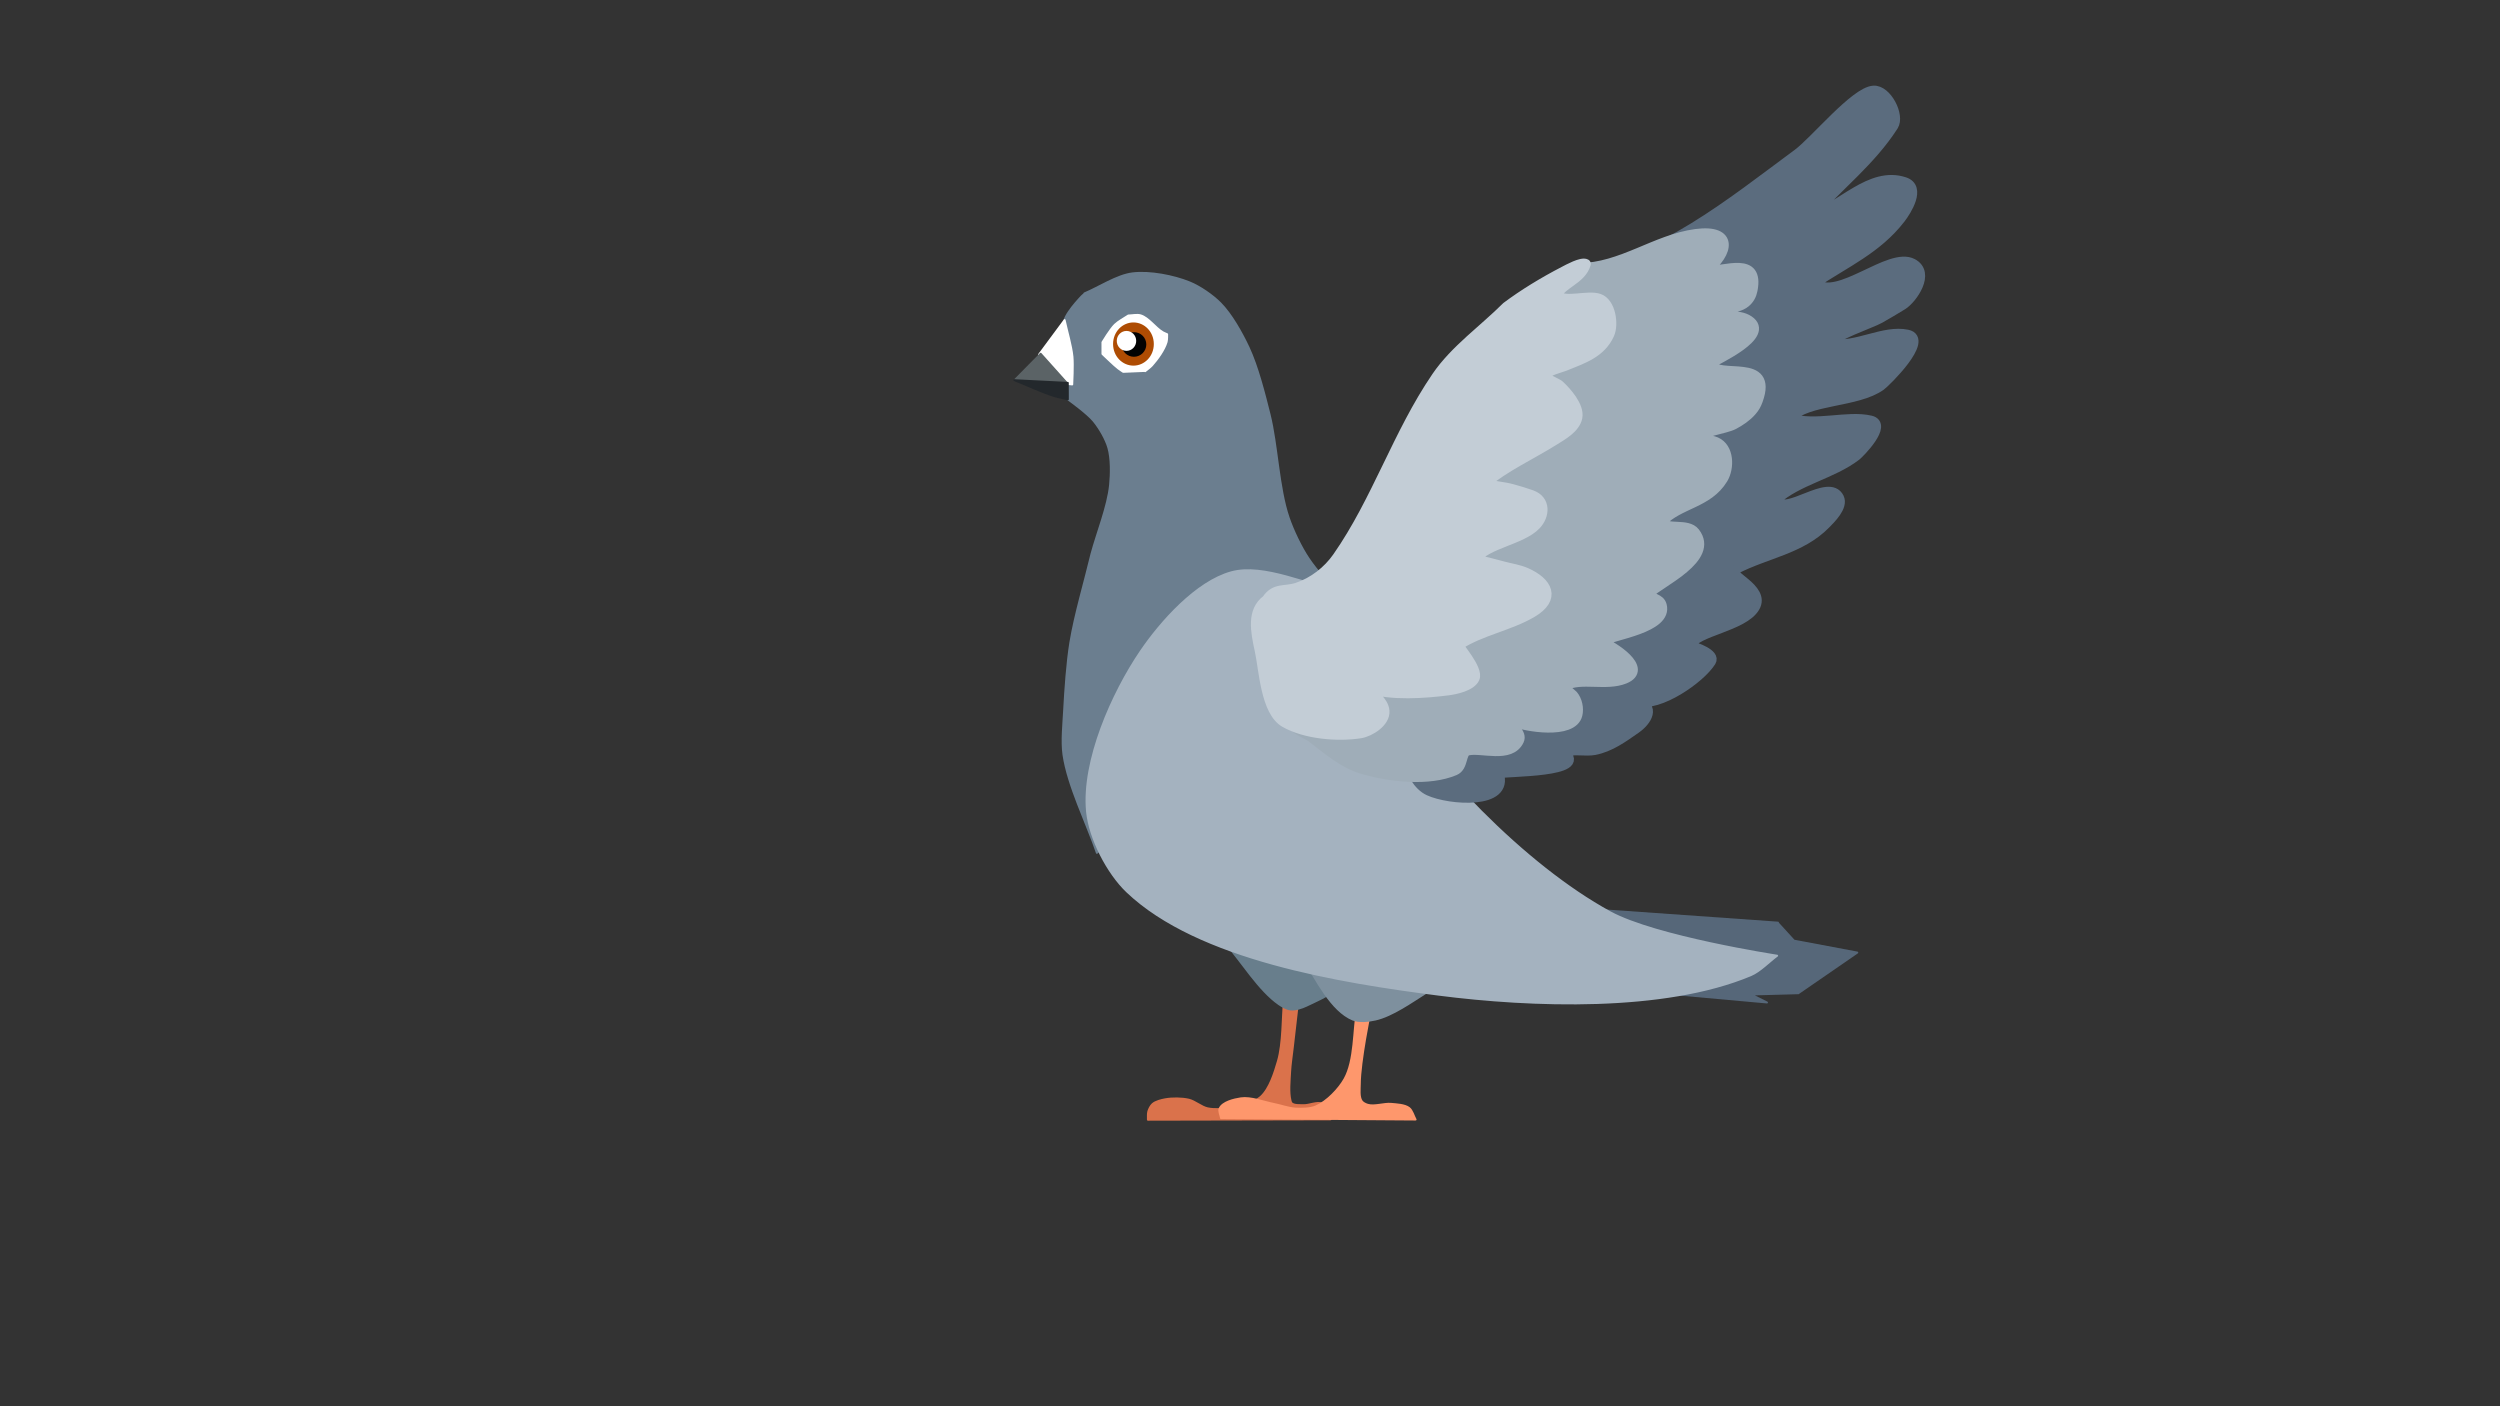
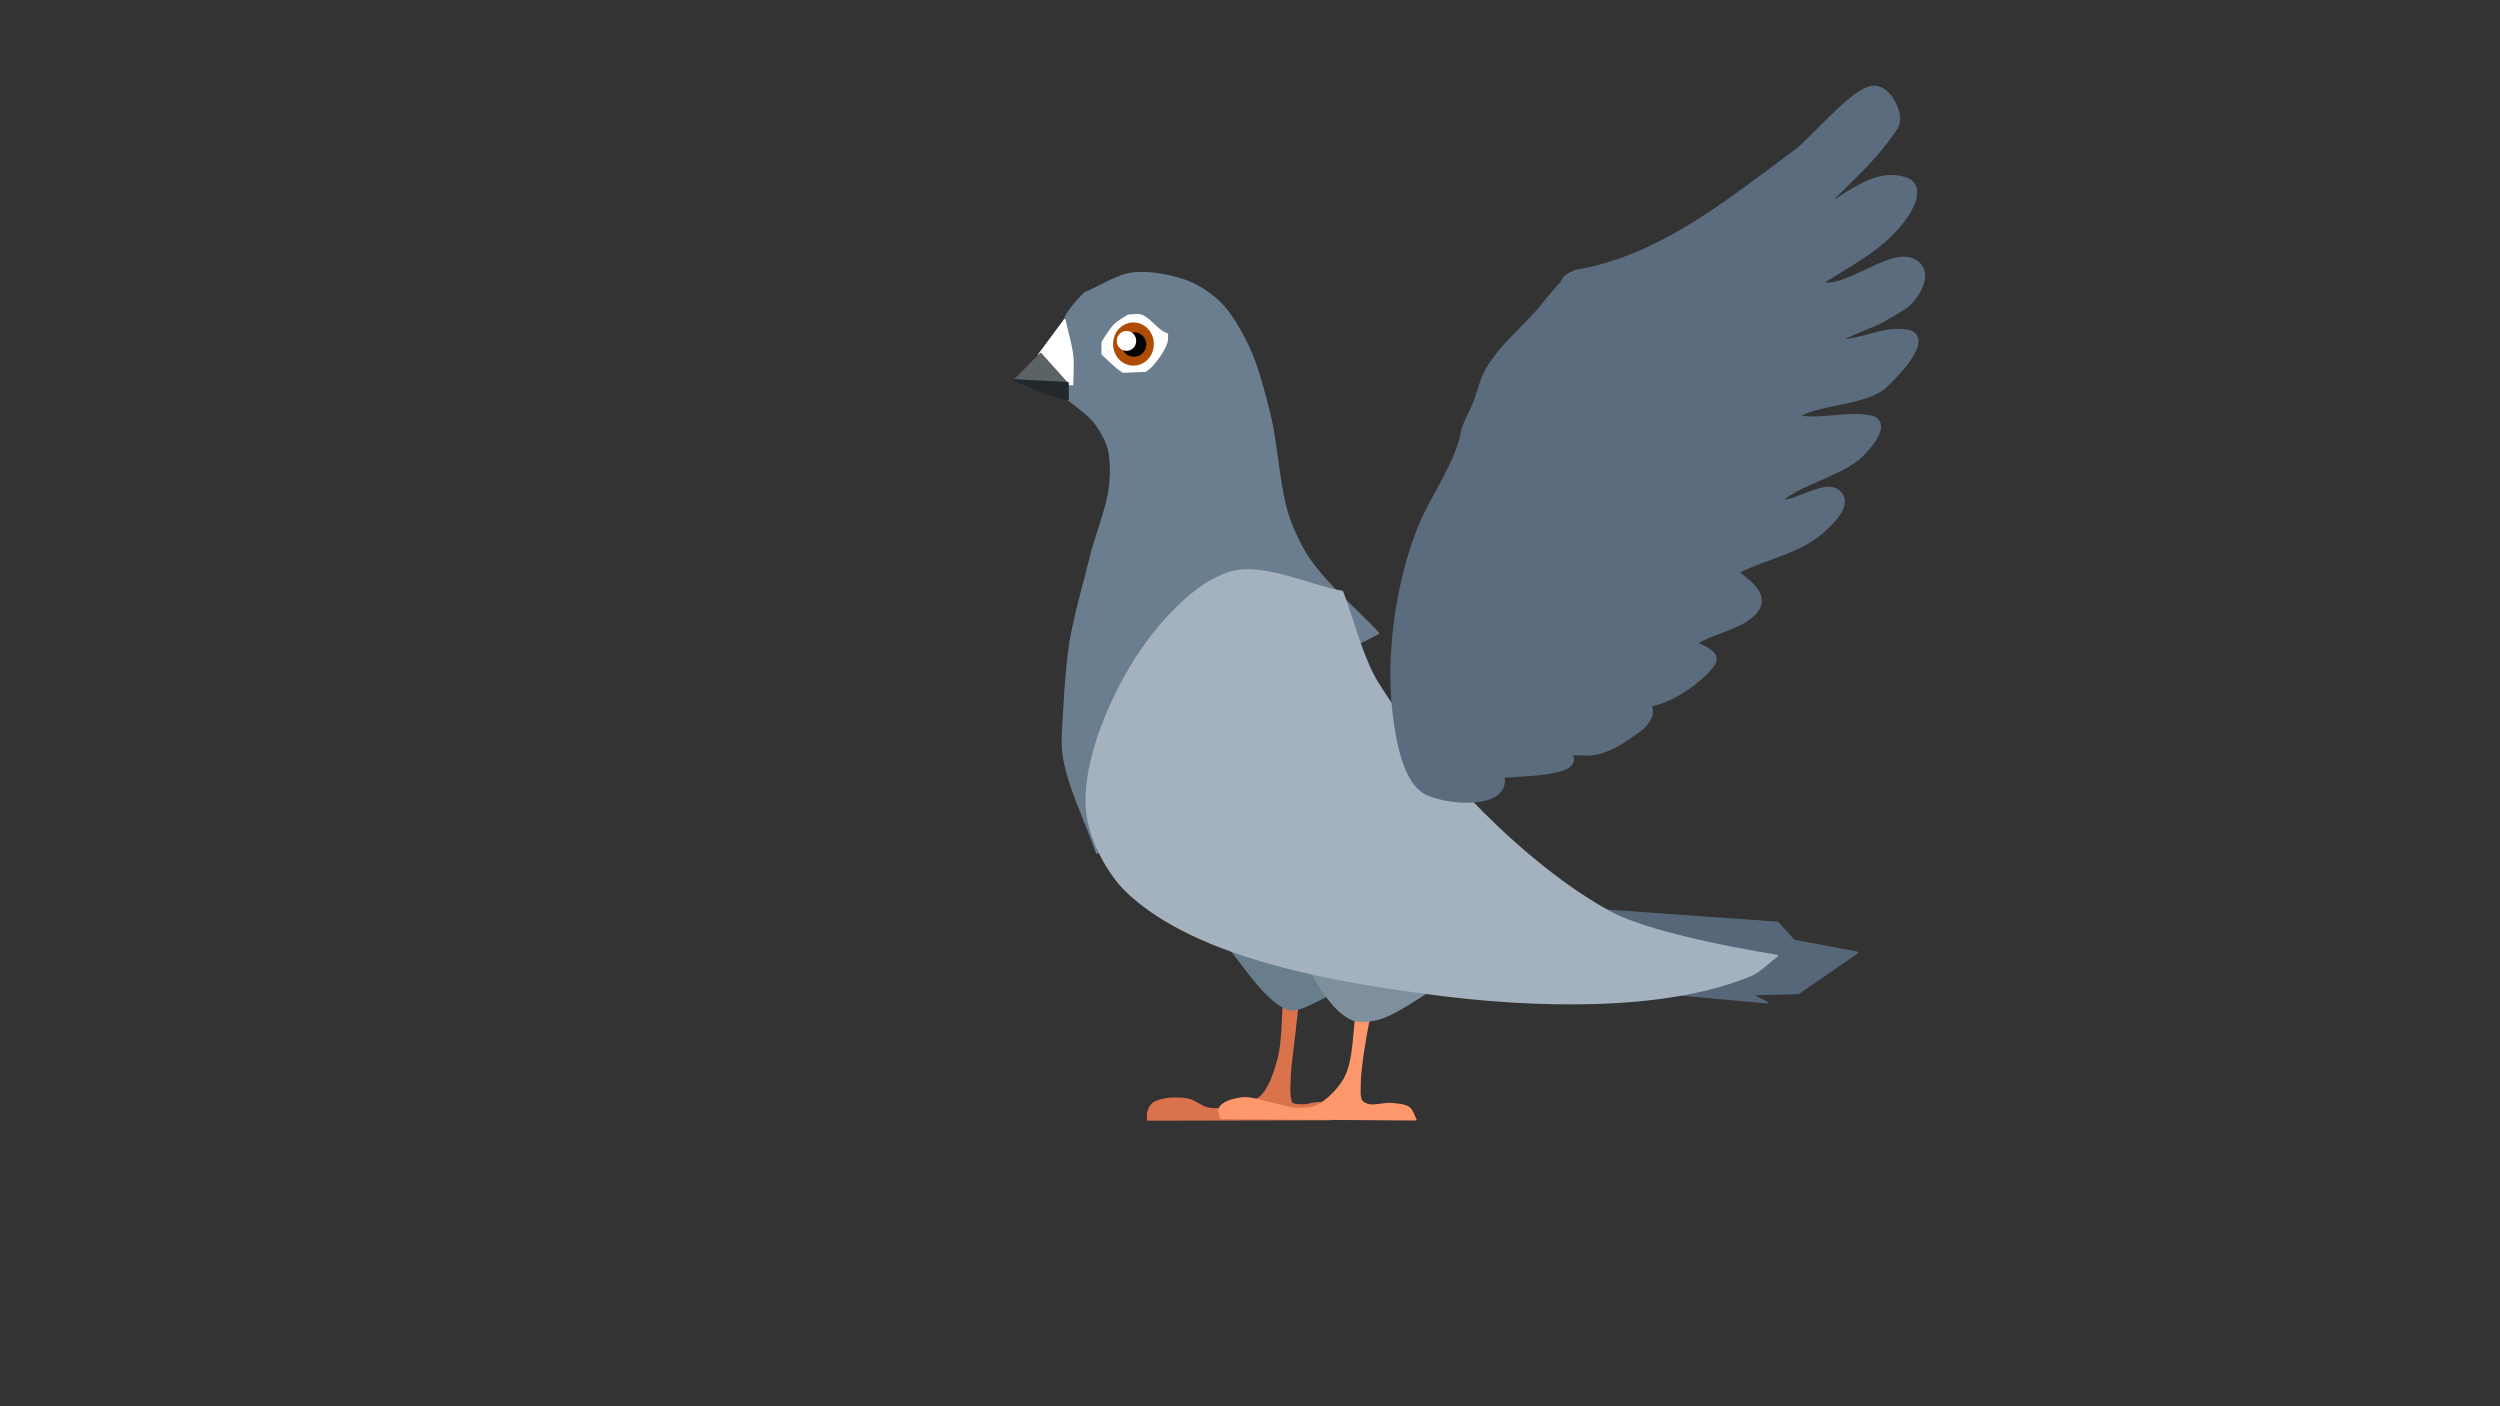
<svg xmlns="http://www.w3.org/2000/svg" version="1.1" id="Frame_0" width="1280px" height="720px">
  <rect width="100%" height="100%" fill="#333333" stroke="none" />
  <g id="Layer_11">
    <path fill="#da724b" fill-rule="evenodd" stroke="none" d="M 664.747 511.568 C 664.747 511.568 664.747 511.568 664.747 511.568 C 662.576 511.447 659.680 511.286 657.508 511.165 C 657.508 511.165 657.508 511.165 657.508 511.165 C 656.543 520.817 657.001 534.024 654.291 543.338 C 652.588 549.193 650.003 557.588 645.444 561.637 C 641.748 564.918 634.826 566.395 629.960 567.267 C 626.516 567.884 621.721 568.192 618.298 567.468 C 615.181 566.809 611.750 563.758 608.646 563.044 C 605.118 562.233 600.141 562.190 596.581 562.843 C 594.553 563.215 591.699 563.900 590.146 565.256 C 589.149 566.127 588.307 567.806 587.934 569.077 C 587.578 570.294 587.794 572.033 587.733 573.299 C 587.733 573.299 587.733 573.299 587.733 573.299 C 615.784 573.239 681.227 573.098 681.236 573.098 C 681.236 572.073 681.585 570.644 681.236 569.680 C 680.597 567.913 678.747 565.778 677.013 565.055 C 674.331 563.937 670.264 565.995 667.362 565.859 C 665.529 565.774 662.695 566.079 661.329 564.854 C 660.987 564.547 660.836 563.893 660.726 563.446 C 659.687 559.229 660.315 553.307 660.525 548.969 C 660.712 545.089 661.500 539.959 661.932 536.099 C 662.756 528.737 664.747 511.570 664.747 511.568 C 664.747 511.568 664.747 511.568 664.747 511.568 Z" />
    <path fill="none" stroke="#da724b" stroke-width="1" stroke-linecap="round" stroke-linejoin="round" d="M 681.236 573.098 C 681.236 573.098 681.236 573.098 681.236 573.098 C 681.227 573.098 615.784 573.239 587.733 573.299 C 587.794 572.033 587.578 570.294 587.934 569.077 C 588.307 567.806 589.149 566.127 590.146 565.256 C 591.699 563.900 594.553 563.215 596.581 562.843 C 600.141 562.190 605.118 562.233 608.646 563.044 C 611.750 563.758 615.181 566.809 618.298 567.468 C 621.721 568.192 626.516 567.884 629.960 567.267 C 634.826 566.395 641.748 564.918 645.444 561.637 C 650.003 557.588 652.588 549.193 654.291 543.338 C 657.001 534.024 656.543 520.817 657.508 511.165 C 659.680 511.286 662.576 511.447 664.747 511.568 C 664.747 511.568 664.747 511.568 664.747 511.568 C 664.747 511.570 662.756 528.737 661.932 536.099 C 661.500 539.959 660.712 545.089 660.525 548.969 C 660.315 553.307 659.687 559.229 660.726 563.446 C 660.836 563.893 660.987 564.547 661.329 564.854 C 662.695 566.079 665.529 565.774 667.362 565.859 C 670.264 565.995 674.331 563.937 677.013 565.055 C 678.747 565.778 680.597 567.913 681.236 569.680 C 681.585 570.644 681.236 572.073 681.236 573.098 M 657.508 511.165 C 657.508 511.165 657.508 511.165 657.508 511.165 M 587.733 573.299 C 587.733 573.299 587.733 573.299 587.733 573.299 M 664.747 511.568 C 664.747 511.568 664.747 511.568 664.747 511.568 " />
    <path fill="#687e8c" fill-rule="evenodd" stroke="#687e8c" stroke-width="1" stroke-linecap="round" stroke-linejoin="round" d="M 692.755 494.444 C 690.406 474.738 647.134 486.506 627.583 483.104 C 627.583 483.104 627.583 483.104 627.583 483.104 C 635.739 492.408 644.613 507.054 654.772 514.119 C 656.398 515.250 658.813 516.645 660.784 516.852 C 663.255 517.111 666.599 516.003 668.845 514.939 C 677.382 510.893 693.874 503.825 692.755 494.444 Z" />
  </g>
  <g id="Layer_10">
    <path fill="#fe976c" fill-rule="evenodd" stroke="none" d="M 701.598 517.649 C 701.598 517.649 701.598 517.649 701.598 517.649 C 699.594 517.309 696.922 516.857 694.918 516.517 C 694.918 516.517 694.918 516.517 694.918 516.517 C 692.965 527.299 693.773 542.904 688.407 552.457 C 685.427 557.762 679.326 564.036 673.755 566.482 C 670.849 567.758 666.406 567.774 663.236 567.609 C 659.859 567.434 655.536 565.875 652.216 565.230 C 647.171 564.251 640.410 561.582 635.327 562.348 C 631.757 562.886 625.978 564.260 624.470 567.541 C 623.843 568.905 624.966 571.010 625.178 572.497 C 625.178 572.497 625.178 572.497 625.178 572.497 C 655.059 572.710 724.772 573.205 724.782 573.205 C 723.791 571.435 723.082 568.546 721.477 567.305 C 719.235 565.571 715.093 565.455 712.272 565.181 C 708.675 564.830 703.699 566.683 700.235 565.653 C 699.199 565.344 697.781 564.654 697.167 563.764 C 695.669 561.596 696.217 557.667 696.222 555.031 C 696.244 543.701 701.598 517.652 701.598 517.649 C 701.598 517.649 701.598 517.649 701.598 517.649 Z" />
    <path fill="none" stroke="#fe976c" stroke-width="1" stroke-linecap="round" stroke-linejoin="round" d="M 724.782 573.205 C 724.782 573.205 724.782 573.205 724.782 573.205 C 724.772 573.205 655.059 572.710 625.178 572.497 C 624.966 571.010 623.843 568.905 624.470 567.541 C 625.978 564.260 631.757 562.886 635.327 562.348 C 640.410 561.582 647.171 564.251 652.216 565.230 C 655.536 565.875 659.859 567.434 663.236 567.609 C 666.406 567.774 670.849 567.758 673.755 566.482 C 679.326 564.036 685.427 557.762 688.407 552.457 C 693.773 542.904 692.965 527.299 694.918 516.517 C 696.922 516.857 699.594 517.309 701.598 517.649 C 701.598 517.649 701.598 517.649 701.598 517.649 C 701.598 517.652 696.244 543.701 696.222 555.031 C 696.217 557.667 695.669 561.596 697.167 563.764 C 697.781 564.654 699.199 565.344 700.235 565.653 C 703.699 566.683 708.675 564.830 712.272 565.181 C 715.093 565.455 719.235 565.571 721.477 567.305 C 723.082 568.546 723.791 571.435 724.782 573.205 M 694.918 516.517 C 694.918 516.517 694.918 516.517 694.918 516.517 M 625.178 572.497 C 625.178 572.497 625.178 572.497 625.178 572.497 M 701.598 517.649 C 701.598 517.649 701.598 517.649 701.598 517.649 " />
    <path fill="#7e909e" fill-rule="evenodd" stroke="none" d="M 730.603 507.995 C 733.358 506.262 739.415 501.669 739.416 501.668 C 717.791 498.414 673.059 469.716 667.333 490.822 C 667.294 490.968 667.480 491.145 667.560 491.274 C 673.807 501.402 681.639 517.469 692.641 522.005 C 695.838 523.322 700.793 522.764 704.165 522.005 C 712.922 520.032 723.004 512.773 730.603 507.995 Z" />
    <path fill="none" stroke="#7e909e" stroke-width="1" stroke-linecap="round" stroke-linejoin="round" d="M 730.603 507.995 C 733.358 506.262 739.415 501.669 739.416 501.668 C 717.791 498.414 673.059 469.716 667.333 490.822 C 667.294 490.968 667.480 491.145 667.560 491.274 C 673.807 501.402 681.639 517.469 692.641 522.005 C 695.838 523.322 700.793 522.764 704.165 522.005 C 712.922 520.032 723.004 512.773 730.603 507.995 M 739.416 501.668 C 739.416 501.668 739.416 501.668 739.416 501.668 " />
  </g>
  <g id="Layer_5">
    <path fill="#6b7e8f" fill-rule="evenodd" stroke="none" d="M 555.250 150.219 C 555.250 150.219 555.250 150.219 555.250 150.219 C 562.627 147.145 571.907 140.946 579.839 139.973 C 588.641 138.894 600.821 141.249 609.038 144.584 C 614.370 146.747 620.881 151.242 624.919 155.341 C 630.543 161.051 635.855 170.627 639.262 177.881 C 643.850 187.648 647.398 201.736 650.020 212.203 C 653.932 227.817 654.555 249.734 659.753 264.967 C 662.017 271.602 666.093 280.148 669.999 285.970 C 678.738 298.998 694.972 312.733 705.675 324.203 C 705.675 324.203 705.675 324.203 705.675 324.203 C 687.737 333.765 662.438 344.281 645.884 356.077 C 617.395 376.378 586.891 412.491 561.609 436.669 C 561.609 436.669 561.609 436.669 561.609 436.669 C 556.474 421.590 546.755 402.175 544.494 386.407 C 543.512 379.563 544.499 370.267 544.860 363.362 C 545.400 353.023 546.360 339.216 548.016 328.996 C 550.265 315.117 555.626 297.084 558.887 283.408 C 561.727 272.888 567.276 259.184 568.355 248.340 C 568.923 242.633 569.057 234.757 567.478 229.243 C 566.183 224.726 562.903 219.157 559.929 215.519 C 556.692 211.559 546.892 204.540 546.891 204.539 C 546.324 192.444 545.004 164.227 545.003 164.223 C 544.991 164.100 545.004 164.171 545.003 164.223 C 546.324 159.057 555.249 150.220 555.250 150.219 C 555.250 150.219 555.250 150.219 555.250 150.219 Z" />
    <path fill="none" stroke="#6b7e8f" stroke-width="1" stroke-linecap="round" stroke-linejoin="round" d="M 545.003 164.223 C 545.003 164.223 545.003 164.223 545.003 164.223 C 545.004 164.227 546.324 192.444 546.891 204.539 C 546.891 204.539 546.891 204.539 546.891 204.539 C 546.892 204.540 556.692 211.559 559.929 215.519 C 562.903 219.157 566.183 224.726 567.478 229.243 C 569.057 234.757 568.923 242.633 568.355 248.340 C 567.276 259.184 561.727 272.888 558.887 283.408 C 558.887 283.408 558.887 283.408 558.887 283.408 C 558.887 283.408 558.887 283.408 558.887 283.408 C 555.626 297.084 550.265 315.117 548.016 328.996 C 546.360 339.216 545.400 353.023 544.860 363.362 C 544.499 370.267 543.512 379.563 544.494 386.407 C 546.755 402.175 556.474 421.590 561.609 436.669 C 586.891 412.491 617.395 376.378 645.884 356.077 C 662.438 344.281 687.737 333.765 705.675 324.203 C 694.972 312.733 678.738 298.998 669.999 285.970 C 666.093 280.148 662.017 271.602 659.753 264.967 C 654.555 249.734 653.932 227.817 650.020 212.203 C 647.398 201.736 643.850 187.648 639.262 177.881 C 635.855 170.627 630.543 161.051 624.919 155.341 C 620.881 151.242 614.370 146.747 609.038 144.584 C 600.821 141.249 588.641 138.894 579.839 139.973 C 571.907 140.946 562.627 147.145 555.250 150.219 C 555.250 150.219 555.250 150.219 555.250 150.219 C 555.249 150.220 546.324 159.057 545.005 164.050 C 544.991 164.100 545.004 164.171 545.003 164.223 M 705.675 324.203 C 705.675 324.203 705.675 324.203 705.675 324.203 M 561.609 436.669 C 561.609 436.669 561.609 436.669 561.609 436.669 M 555.250 150.219 C 555.250 150.219 555.250 150.219 555.250 150.219 " />
  </g>
  <g id="Layer_6">
    <path fill="#ffffff" fill-rule="evenodd" stroke="none" d="M 531.983 181.563 C 531.983 181.563 531.983 181.563 531.983 181.563 C 535.911 176.257 541.148 169.183 545.075 163.877 C 545.075 163.877 545.075 163.877 545.075 163.877 C 546.281 169.493 548.530 176.880 549.095 182.596 C 549.515 186.848 548.980 196.835 548.980 196.837 C 548.325 196.768 546.798 196.607 546.798 196.607 C 542.353 192.094 531.985 181.564 531.983 181.563 C 531.983 181.563 531.983 181.563 531.983 181.563 Z" />
    <path fill="none" stroke="#ffffff" stroke-width="1" stroke-linecap="round" stroke-linejoin="round" d="M 546.798 196.607 C 546.798 196.607 546.798 196.607 546.798 196.607 C 546.798 196.607 548.325 196.768 548.980 196.837 C 548.980 196.837 548.980 196.837 548.980 196.837 C 548.980 196.835 549.515 186.848 549.095 182.596 C 548.530 176.880 546.281 169.493 545.075 163.877 C 541.148 169.183 535.911 176.257 531.983 181.563 C 531.983 181.563 531.983 181.563 531.983 181.563 C 531.985 181.564 542.353 192.094 546.798 196.607 M 545.075 163.877 C 545.075 163.877 545.075 163.877 545.075 163.877 M 531.983 181.563 C 531.983 181.563 531.983 181.563 531.983 181.563 " />
  </g>
  <g id="Layer_12">
    <g id="Layer_7">
      <path fill="#5b6366" fill-rule="evenodd" stroke="none" d="M 519.806 194.325 C 519.806 194.325 519.806 194.325 519.806 194.325 C 523.711 190.363 528.917 185.081 532.821 181.119 C 532.821 181.119 532.821 181.119 532.821 181.119 C 536.898 185.597 546.410 196.047 546.411 196.048 C 538.430 195.531 519.809 194.326 519.806 194.325 C 519.806 194.325 519.806 194.325 519.806 194.325 Z" />
      <path fill="none" stroke="#5b6366" stroke-width="1" stroke-linecap="round" stroke-linejoin="round" d="M 546.411 196.048 C 546.411 196.048 546.411 196.048 546.411 196.048 C 546.410 196.047 536.898 185.597 532.821 181.119 C 528.917 185.081 523.711 190.363 519.806 194.325 C 519.806 194.325 519.806 194.325 519.806 194.325 C 519.809 194.326 538.430 195.531 546.411 196.048 M 532.821 181.119 C 532.821 181.119 532.821 181.119 532.821 181.119 M 519.806 194.325 C 519.806 194.325 519.806 194.325 519.806 194.325 " />
    </g>
    <g id="Layer_8">
      <path fill="#23282c" fill-rule="evenodd" stroke="none" d="M 546.713 196.043 C 546.713 196.043 546.713 196.043 546.713 196.043 C 538.522 195.628 527.601 195.076 519.410 194.661 C 519.410 194.661 519.410 194.661 519.410 194.661 C 525.494 197.090 533.436 200.809 539.692 202.756 C 541.768 203.402 546.735 204.464 546.736 204.464 C 546.729 201.938 546.713 196.044 546.713 196.043 C 546.713 196.043 546.713 196.043 546.713 196.043 Z" />
      <path fill="none" stroke="#23282c" stroke-width="1" stroke-linecap="round" stroke-linejoin="round" d="M 546.736 204.464 C 546.736 204.464 546.736 204.464 546.736 204.464 C 546.735 204.464 541.768 203.402 539.692 202.756 C 533.436 200.809 525.494 197.090 519.410 194.661 C 527.601 195.076 538.522 195.628 546.713 196.043 C 546.713 196.043 546.713 196.043 546.713 196.043 C 546.713 196.044 546.729 201.938 546.736 204.464 M 519.410 194.661 C 519.410 194.661 519.410 194.661 519.410 194.661 M 546.713 196.043 C 546.713 196.043 546.713 196.043 546.713 196.043 " />
    </g>
  </g>
  <g id="Layer_3">
    <path fill="#566779" fill-rule="evenodd" stroke="none" d="M 910.309 472.391 C 910.309 472.391 910.309 472.391 910.309 472.391 C 878.881 470.168 836.977 467.204 805.548 464.981 C 805.548 464.981 805.548 464.981 805.548 464.981 C 804.705 476.709 802.738 504.070 802.738 504.074 C 833.323 506.834 904.678 513.272 904.688 513.273 C 902.235 512.046 896.512 509.185 896.511 509.184 C 903.717 509.031 920.527 508.674 920.530 508.673 C 929.651 502.388 950.933 487.723 950.936 487.721 C 941.201 485.882 918.489 481.590 918.485 481.589 C 916.033 478.829 910.310 472.391 910.309 472.391 C 910.309 472.391 910.309 472.391 910.309 472.391 Z" />
    <path fill="none" stroke="#566779" stroke-width="1" stroke-linecap="round" stroke-linejoin="round" d="M 904.688 513.273 C 904.688 513.273 904.688 513.273 904.688 513.273 C 904.678 513.272 833.323 506.834 802.738 504.074 C 802.738 504.074 802.738 504.074 802.738 504.074 C 802.738 504.070 804.705 476.709 805.548 464.981 C 836.977 467.204 878.881 470.168 910.309 472.391 C 910.309 472.391 910.309 472.391 910.309 472.391 C 910.310 472.391 916.033 478.829 918.485 481.589 C 918.485 481.589 918.485 481.589 918.485 481.589 C 918.489 481.590 941.201 485.882 950.936 487.721 C 950.936 487.721 950.936 487.721 950.936 487.721 C 950.933 487.723 929.651 502.388 920.530 508.673 C 920.530 508.673 920.530 508.673 920.530 508.673 C 920.527 508.674 903.717 509.031 896.511 509.184 C 896.511 509.184 896.511 509.184 896.511 509.184 C 896.512 509.185 902.235 512.046 904.688 513.273 M 805.548 464.981 C 805.548 464.981 805.548 464.981 805.548 464.981 M 910.309 472.391 C 910.309 472.391 910.309 472.391 910.309 472.391 " />
  </g>
  <g id="Layer_1">
    <path fill="#a4b2bf" fill-rule="evenodd" stroke="#a4b2bf" stroke-width="1" stroke-linecap="round" stroke-linejoin="round" d="M 909.895 489.321 C 909.895 489.321 909.895 489.321 909.895 489.321 C 905.851 492.310 901.054 497.338 896.418 499.283 C 852.078 517.882 784.143 515.371 736.452 509.244 C 686.500 502.826 613.552 491.232 577.073 456.508 C 567.108 447.023 557.875 429.186 556.565 415.491 C 554.092 389.649 569.499 354.919 584.104 333.458 C 594.478 318.214 612.620 297.931 630.395 293.027 C 647.082 288.423 670.181 300.000 687.232 302.988 C 687.232 302.988 687.232 302.988 687.232 302.988 C 692.681 317.051 697.409 337.072 705.397 349.865 C 731.929 392.355 780.379 443.047 824.345 467.055 C 847.621 479.765 909.886 489.319 909.895 489.321 C 909.895 489.321 909.895 489.321 909.895 489.321 Z" />
  </g>
  <g id="Layer_12">
    <g id="2">
      <path fill="#5b6c7e" fill-rule="evenodd" stroke="#5b6c7e" stroke-width="5" stroke-linecap="round" stroke-linejoin="round" d="M 807.229 140.578 C 850.605 133.350 885.740 104.286 920.366 78.745 C 929.242 72.199 949.687 47.030 959.203 46.355 C 966.040 45.870 972.846 59.151 969.443 64.461 C 957.991 82.330 941.312 95.080 927.715 110.477 C 942.097 106.702 957.610 87.259 975.201 93.212 C 983.717 96.094 976.141 107.965 973.118 111.885 C 961.113 127.454 944.812 134.499 929.146 145.024 C 941.141 154.545 967.365 128.661 979.209 134.878 C 988.525 139.768 979.178 152.976 974.143 156.155 C 970.311 158.575 966.349 160.813 962.425 163.079 C 958.246 165.493 937.936 172.222 937.422 176.013 C 950.470 178.086 964.333 168.735 976.564 171.283 C 988.033 173.672 965.422 195.765 963.040 197.479 C 950.805 206.285 925.620 204.430 916.330 214.115 C 929.791 218.376 945.668 212.445 957.740 215.265 C 966.772 217.375 951.876 232.240 950.425 233.355 C 938.031 242.885 920.433 245.841 909.107 256.181 C 914.324 264.533 936.442 244.323 941.632 254.844 C 943.860 259.362 937.343 265.674 934.765 268.306 C 922.055 281.282 904.205 283.382 888.642 291.470 C 883.246 294.275 904.208 301.147 898.537 310.891 C 892.693 320.934 867.828 323.295 865.396 330.590 C 868.186 331.311 878.494 334.823 876.079 338.702 C 870.652 347.416 849.344 362.269 838.272 359.117 C 847.763 361.646 843.416 369.017 837.602 373.076 C 830.959 377.714 824.507 382.461 816.412 384.067 C 811.861 384.969 804.859 383.302 800.837 385.142 C 814.115 395.666 771.508 394.861 767.409 396.002 C 772.858 412.121 742.158 409.768 731.555 404.870 C 720.391 399.712 717.101 377.411 715.667 366.488 C 711.786 336.917 716.891 300.044 727.602 272.401 C 734.136 255.539 745.804 240.836 750.173 223.360 C 750.053 219.607 754.412 212.177 756.256 207.724 C 758.565 202.145 759.788 195.448 762.795 190.239 C 769.474 178.669 779.866 170.334 788.571 160.477 C 792.570 155.948 796.223 150.690 800.495 146.559 C 801.973 145.129 800.799 143.097 807.229 140.578 Z" />
-       <path fill="#9fadb8" fill-rule="evenodd" stroke="#9fadb8" stroke-width="5" stroke-linecap="round" stroke-linejoin="round" d="M 659.954 366.375 C 659.954 361.587 665.949 357.318 668.909 353.931 C 677.640 343.941 687.336 334.661 695.755 324.417 C 707.015 310.717 713.638 292.608 721.609 276.938 C 729.923 260.591 740.280 245.691 745.537 227.889 C 747.541 221.104 756.606 211.490 756.606 205.119 C 756.606 205.119 756.606 205.119 756.606 205.119 C 758.155 198.227 757.687 192.574 760.180 187.318 C 764.367 178.490 773.424 171.194 780.486 164.646 C 783.973 161.412 784.879 156.334 788.189 152.960 C 794.211 146.823 800.195 144.333 808.585 137.163 C 829.939 137.163 847.678 122.501 868.246 119.759 C 887.375 117.208 885.637 129.243 873.543 138.747 C 883.537 138.798 900.815 131.100 897.355 148.557 C 896.845 151.129 895.742 153.213 893.718 154.905 C 888.666 159.128 879.233 157.022 874.879 161.559 C 881.279 162.950 889.704 160.202 895.444 164.077 C 906.666 171.653 879.316 183.845 875.774 186.224 C 879.369 194.658 908.246 182.542 900.060 205.030 C 899.246 207.266 898.405 208.750 896.802 210.567 C 894.238 213.471 890.938 215.689 887.530 217.473 C 883.377 219.647 870.367 221.149 867.971 224.805 C 871.480 225.497 875.228 224.792 878.597 226.269 C 885.507 229.299 885.533 239.666 882.170 245.178 C 874.450 257.834 859.859 257.729 850.785 267.240 C 853.386 271.615 863.944 267.576 867.833 272.600 C 878.016 285.752 850.445 297.875 844.079 303.997 C 845.691 306.776 849.886 306.231 850.874 309.930 C 853.962 321.489 826.402 325.064 819.783 328.373 C 825.849 330.766 844.371 342.478 831.827 347.585 C 822.363 351.439 809.596 346.762 801.298 351.056 C 800.006 351.724 804.951 355.378 805.415 355.918 C 807.621 358.486 808.509 362.715 807.680 366.003 C 805.090 376.269 780.831 372.190 774.319 369.349 C 773.841 372.363 779.579 375.282 777.789 379.103 C 773.373 388.534 758.504 382.679 751.582 384.292 C 747.844 385.164 749.530 392.545 744.821 394.523 C 731.514 400.115 712.134 397.898 698.463 394.070 C 687.814 391.088 680.119 384.134 671.471 377.530 C 670.298 376.634 663.007 373.443 663.007 371.970 C 663.526 370.019 662.397 369.784 661.800 368.499 C 661.397 367.791 660.470 368.785 659.954 366.375 Z" />
-       <path fill="#c3cdd6" fill-rule="evenodd" stroke="#c3cdd6" stroke-width="5" stroke-linecap="round" stroke-linejoin="round" d="M 648.539 307.049 C 652.814 300.636 657.749 302.924 664.196 300.791 C 672.415 298.073 679.794 292.305 684.727 285.242 C 704.892 256.371 715.498 222.160 735.498 192.857 C 744.921 179.051 759.580 168.803 771.302 157.081 C 780.007 150.565 790.139 144.384 800.701 138.901 C 802.805 137.808 809.801 133.934 811.993 135.121 C 809.707 143.172 799.484 145.216 797.047 151.301 C 801.843 155.119 812.920 150.835 818.754 152.894 C 824.773 155.018 826.349 166.063 824.032 171.172 C 819.670 180.790 810.341 183.731 801.365 187.378 C 799.005 188.336 792.169 189.889 790.872 192.229 C 790.265 193.326 797.407 196.270 798.313 197.093 C 802.203 200.624 808.761 208.060 807.660 213.715 C 806.562 219.363 799.722 223.032 795.295 225.794 C 784.060 232.805 770.340 239.151 760.362 247.570 C 764.888 248.953 769.714 249.079 774.298 250.359 C 777.617 251.286 780.994 252.265 784.230 253.442 C 791.502 256.087 791.125 263.891 786.406 268.830 C 779.083 276.493 760.767 278.481 755.516 286.357 C 759.174 287.173 765.403 288.808 770.046 290.041 C 773.781 291.033 777.754 291.590 781.312 293.155 C 792.440 298.051 796.854 306.380 784.371 313.710 C 772.768 320.522 758.085 322.981 746.909 330.259 C 746.218 330.709 757.112 342.536 755.067 347.238 C 753.284 351.339 745.346 353.020 741.467 353.519 C 729.805 355.019 711.931 356.401 700.586 352.372 C 703.333 355.937 708.440 359.010 708.899 363.938 C 709.439 369.734 701.433 374.724 696.522 375.501 C 684.897 377.342 668.350 375.950 657.839 369.966 C 647.910 364.314 647.073 342.830 644.925 333.064 C 642.742 323.139 640.739 312.778 648.539 307.049 Z" />
    </g>
  </g>
  <g id="Layer_9">
    <g id="Layer_10">
      <clipPath id="52a2b3a3-4718-4d88-adaf-c104b1be6a4f">
-         <path fill="#ffffff" fill-rule="evenodd" stroke="none" d="M 597.574 171.129 C 597.574 171.129 597.574 171.129 597.574 171.129 C 596.894 170.815 595.955 170.459 595.308 170.083 C 591.613 167.937 588.070 162.683 583.978 161.454 C 582.174 160.913 579.585 161.515 577.702 161.541 C 577.702 161.541 577.702 161.541 577.702 161.541 C 575.637 162.953 572.610 164.503 570.817 166.248 C 568.452 168.551 564.455 175.224 564.455 175.225 C 564.455 177.029 564.455 181.238 564.455 181.239 C 566.886 183.461 569.967 186.616 572.560 188.647 C 573.285 189.215 575.087 190.390 575.088 190.390 C 578.461 190.285 586.330 190.042 586.331 190.041 C 587.377 189.152 588.904 188.103 589.817 187.078 C 592.645 183.903 596.122 179.132 597.312 175.051 C 597.642 173.919 597.574 171.129 597.574 171.129 C 597.574 171.129 597.574 171.129 597.574 171.129 Z" />
        <path fill="#ae4c03" fill-rule="evenodd" stroke="none" d="M 580.323 165.587 C 585.657 165.587 590.253 170.114 590.253 176.147 C 590.253 182.181 585.657 186.708 580.323 186.708 C 574.988 186.708 570.393 182.181 570.393 176.147 C 570.393 170.114 574.988 165.587 580.323 165.587 Z" />
        <path fill="#020202" fill-rule="evenodd" stroke="none" d="M 580.575 170.568 C 583.812 170.568 586.407 173.166 586.407 176.368 C 586.407 179.570 583.812 182.168 580.575 182.168 C 577.338 182.168 574.743 179.570 574.743 176.368 C 574.743 173.166 577.338 170.568 580.575 170.568 Z" />
        <path fill="#ffffff" fill-rule="evenodd" stroke="none" d="M 576.761 169.937 C 579.205 169.937 581.237 171.956 581.237 174.540 C 581.237 177.123 579.205 179.142 576.761 179.142 C 574.317 179.142 572.284 177.123 572.284 174.540 C 572.284 171.956 574.317 169.937 576.761 169.937 Z" />
      </clipPath>
      <path fill="#ffffff" fill-rule="evenodd" stroke="none" d="M 597.574 171.129 C 597.574 171.129 597.574 171.129 597.574 171.129 C 596.894 170.815 595.955 170.459 595.308 170.083 C 591.613 167.937 588.070 162.683 583.978 161.454 C 582.174 160.913 579.585 161.515 577.702 161.541 C 577.702 161.541 577.702 161.541 577.702 161.541 C 575.637 162.953 572.610 164.503 570.817 166.248 C 568.452 168.551 564.455 175.224 564.455 175.225 C 564.455 177.029 564.455 181.238 564.455 181.239 C 566.886 183.461 569.967 186.616 572.560 188.647 C 573.285 189.215 575.087 190.390 575.088 190.390 C 578.461 190.285 586.330 190.042 586.331 190.041 C 587.377 189.152 588.904 188.103 589.817 187.078 C 592.645 183.903 596.122 179.132 597.312 175.051 C 597.642 173.919 597.574 171.129 597.574 171.129 C 597.574 171.129 597.574 171.129 597.574 171.129 Z" />
      <path fill="none" stroke="#ffffff" stroke-width="1" stroke-linecap="round" stroke-linejoin="round" d="M 586.331 190.041 C 586.331 190.041 586.331 190.041 586.331 190.041 C 586.330 190.042 578.461 190.285 575.088 190.390 C 575.088 190.390 575.088 190.390 575.088 190.390 C 575.087 190.390 573.285 189.215 572.560 188.647 C 569.967 186.616 566.886 183.461 564.455 181.239 C 564.455 181.239 564.455 181.239 564.455 181.239 C 564.455 181.238 564.455 177.029 564.455 175.225 C 564.455 175.225 564.455 175.225 564.455 175.225 C 564.455 175.224 568.452 168.551 570.817 166.248 C 572.610 164.503 575.637 162.953 577.702 161.541 C 579.585 161.515 582.174 160.913 583.978 161.454 C 588.070 162.683 591.613 167.937 595.308 170.083 C 595.955 170.459 596.894 170.815 597.574 171.129 C 597.574 171.129 597.574 171.129 597.574 171.129 C 597.574 171.129 597.642 173.919 597.312 175.051 C 596.122 179.132 592.645 183.903 589.817 187.078 C 588.904 188.103 587.377 189.152 586.331 190.041 M 577.702 161.541 C 577.702 161.541 577.702 161.541 577.702 161.541 M 597.574 171.129 C 597.574 171.129 597.574 171.129 597.574 171.129 " />
      <path fill="#ae4c03" fill-rule="evenodd" stroke="#ae4c03" stroke-width="1" stroke-linecap="round" stroke-linejoin="round" d="M 580.323 165.587 C 585.657 165.587 590.253 170.114 590.253 176.147 C 590.253 182.181 585.657 186.708 580.323 186.708 C 574.988 186.708 570.393 182.181 570.393 176.147 C 570.393 170.114 574.988 165.587 580.323 165.587 Z" />
-       <path fill="#020202" fill-rule="evenodd" stroke="#020202" stroke-width="1" stroke-linecap="round" stroke-linejoin="round" d="M 580.575 170.568 C 583.812 170.568 586.407 173.166 586.407 176.368 C 586.407 179.570 583.812 182.168 580.575 182.168 C 577.338 182.168 574.743 179.570 574.743 176.368 C 574.743 173.166 577.338 170.568 580.575 170.568 Z" />
+       <path fill="#020202" fill-rule="evenodd" stroke="#020202" stroke-width="1" stroke-linecap="round" stroke-linejoin="round" d="M 580.575 170.568 C 583.812 170.568 586.407 173.166 586.407 176.368 C 586.407 179.570 583.812 182.168 580.575 182.168 C 577.338 182.168 574.743 179.570 574.743 176.368 Z" />
      <path fill="#ffffff" fill-rule="evenodd" stroke="#ffffff" stroke-width="1" stroke-linecap="round" stroke-linejoin="round" d="M 576.761 169.937 C 579.205 169.937 581.237 171.956 581.237 174.540 C 581.237 177.123 579.205 179.142 576.761 179.142 C 574.317 179.142 572.284 177.123 572.284 174.540 C 572.284 171.956 574.317 169.937 576.761 169.937 Z" />
    </g>
    <g id="Layer_2">
      <path fill="#53697d" fill-rule="evenodd" stroke="#53697d" stroke-width="1" stroke-linecap="round" stroke-linejoin="round" d="M 559.841 132.058 C 559.845 132.058 603.343 132.058 603.348 132.058 C 603.348 132.061 603.348 159.848 603.348 159.850 C 603.343 159.850 559.845 159.850 559.841 159.850 C 559.841 159.848 559.841 132.061 559.841 132.058 Z" clip-path="url(#52a2b3a3-4718-4d88-adaf-c104b1be6a4f)" />
-       <path fill="#53697d" fill-rule="evenodd" stroke="#53697d" stroke-width="1" stroke-linecap="round" stroke-linejoin="round" d="M 558.648 191.715 C 558.652 191.715 602.150 191.715 602.155 191.715 C 602.155 191.718 602.155 219.505 602.155 219.508 C 602.150 219.508 558.652 219.508 558.648 219.508 C 558.648 219.505 558.648 191.718 558.648 191.715 Z" clip-path="url(#52a2b3a3-4718-4d88-adaf-c104b1be6a4f)" />
    </g>
  </g>
</svg>